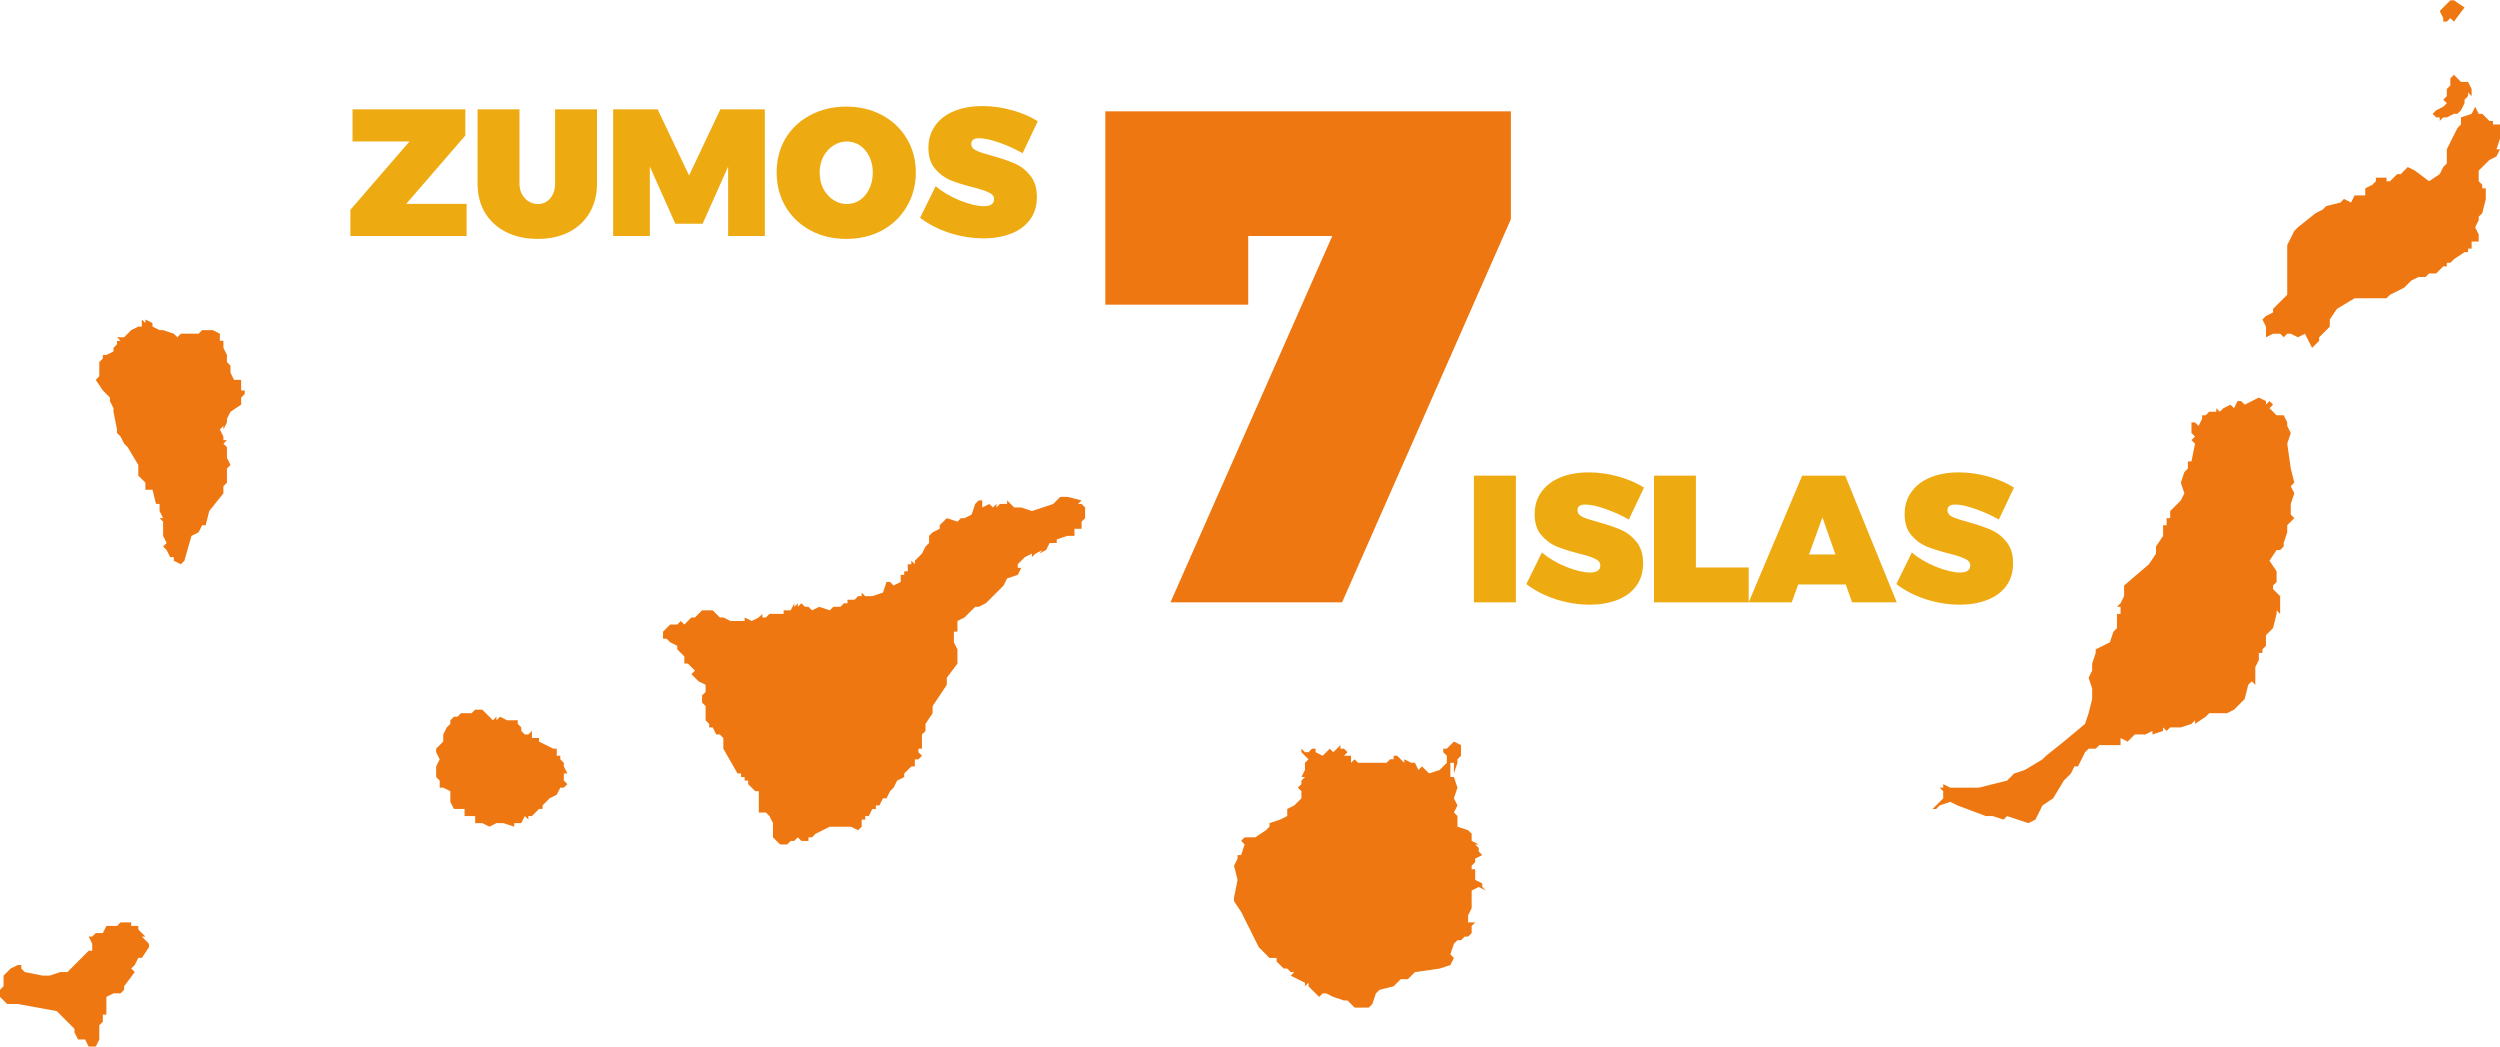
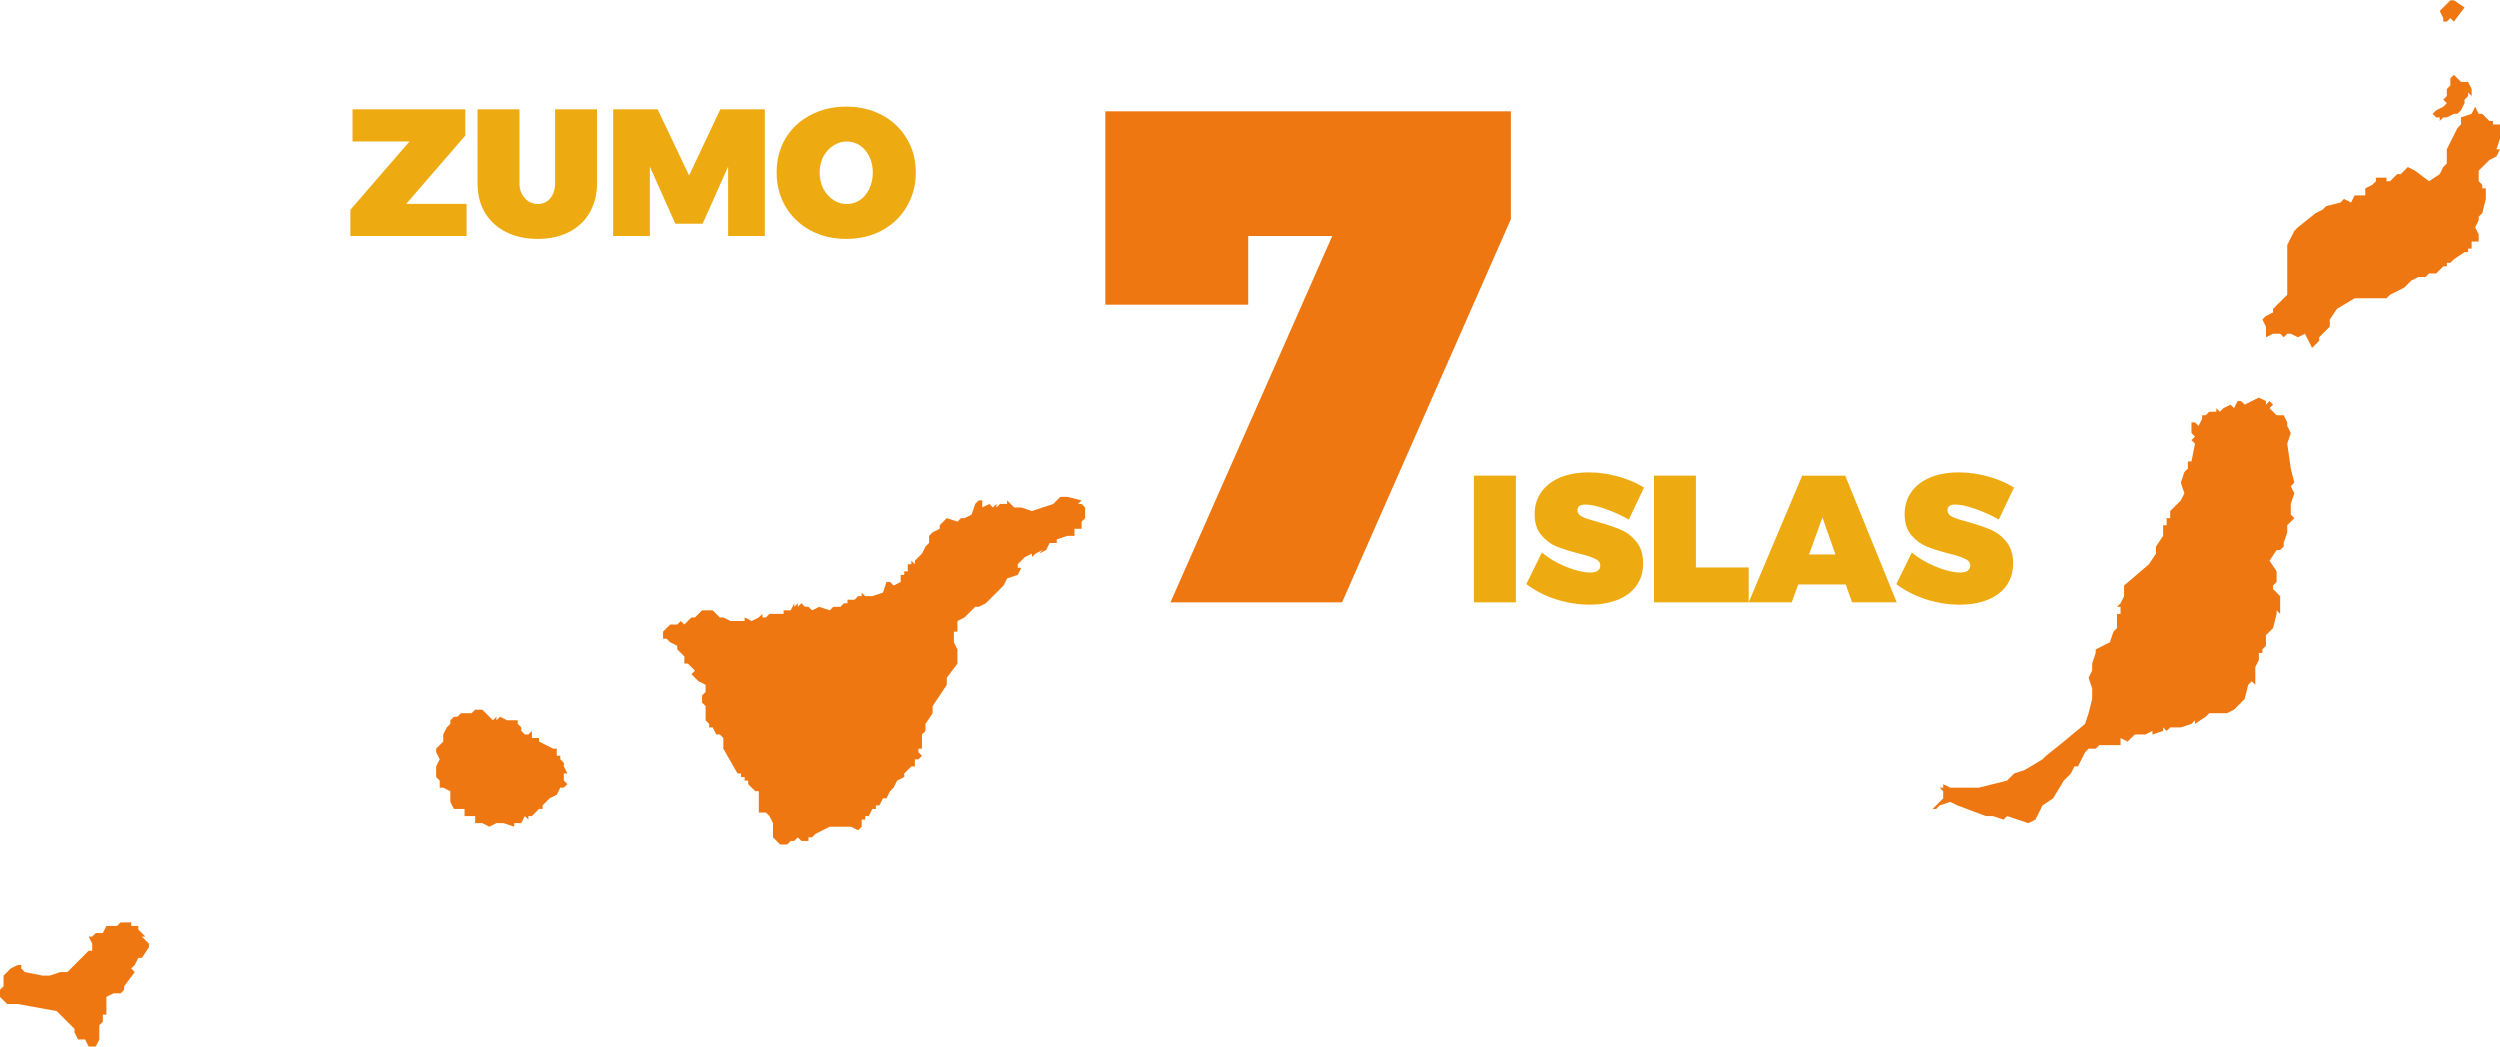
<svg xmlns="http://www.w3.org/2000/svg" xmlns:ns1="http://sodipodi.sourceforge.net/DTD/sodipodi-0.dtd" xmlns:ns2="http://www.inkscape.org/namespaces/inkscape" version="1.1" id="svg2" ns1:version="0.32" ns1:docname="logo_wip.svg" ns2:version="0.92.4 (5da689c313, 2019-01-14)" ns2:output_extension="org.inkscape.output.svg.inkscape" x="0px" y="0px" width="1280" height="536" viewBox="0 0 1280 536" enable-background="new 0 0 577.93 374" xml:space="preserve" ns2:export-filename="F:\files\zumosgc\logo.png" ns2:export-xdpi="22.925373" ns2:export-ydpi="22.925373">
  <defs id="defs51">
	
	
	
	
	
	
	
	
	
</defs>
  <ns1:namedview id="base" ns2:current-layer="svg2" ns2:window-width="1680" ns2:window-height="997" ns2:window-x="-8" ns2:window-y="-8" bordercolor="#666666" borderopacity="1.0" guidetolerance="10.0" pagecolor="#ffffff" ns2:cx="248.74557" ns2:cy="67.782668" gridtolerance="10.0" ns2:zoom="0.49999998" showgrid="false" objecttolerance="10.0" ns2:snap-global="false" ns2:window-maximized="1">
	</ns1:namedview>
  <g id="g1076" style="fill:#ee7711;fill-opacity:1">
    <path ns2:connector-curvature="0" style="fill:#ee7711;fill-opacity:1;stroke:none;stroke-width:0.601;stroke-linecap:round;stroke-linejoin:round" d="m 272.338,374.214 0,1.823 0,1.823 3.631,0 0,1.816 3.639,1.808 3.631,1.823 1.808,0 0,3.631 1.816,0 0,1.816 1.816,1.808 0,1.823 1.816,3.624 -1.816,0 0,3.639 1.816,1.816 -1.816,1.816 -1.816,0 -1.816,3.631 -3.631,1.816 -3.624,3.624 10e-6,1.823 -1.823,0 -3.631,3.631 -1.816,0 0,1.816 -1.816,-1.816 -1.816,3.624 -3.631,0 0,1.823 -5.439,-1.823 -3.631,0 -3.631,1.823 -3.631,-1.823 -3.631,0 0,-3.624 -5.447,0 0,-3.631 -1.816,0 -3.631,0 -1.823,-3.631 0,-5.454 -3.631,-1.808 -1.808,0 0,-3.631 -1.823,-1.816 1e-5,-5.447 1.823,-3.631 -1.823,-3.631 -1e-5,-1.816 1.823,-1.823 1.808,-1.808 -1e-5,-3.639 1.823,-3.624 1.808,-1.816 -1e-5,-1.816 1.823,-1.823 1.816,0 1.816,-1.816 1.816,0 1.816,-1e-5 1.808,1e-5 1.823,-1.808 3.631,0 3.631,3.624 1.808,1.823 1.823,-1.823 0,1.823 1.816,-1.823 3.631,1.823 1.816,0 1.808,0 1.823,0 0,1.816 1.808,1.816 0,1.8 1.816,1.823 1.816,-10e-6 z" id="path5971" />
    <path ns2:connector-curvature="0" style="fill:#ee7711;fill-opacity:1;stroke:none;stroke-width:0.601;stroke-linecap:round;stroke-linejoin:round" d="m 1174.695,265.284 -3.631,3.631 0,1.816 0,1.816 -1.816,5.454 0,1.808 -1.816,1.816 -1.816,-2e-5 -3.631,5.447 3.631,5.439 0,3.639 0,1.808 -1.816,1.823 0,1.816 1.816,1.816 1.816,1.816 0,3.631 0,1.816 0,3.631 -1.816,-1.823 0,1.823 -1.816,7.263 -3.631,3.631 0,1.816 0,3.631 -1.816,1.816 0,1.816 -1.816,-2e-5 0,3.639 -1.816,3.624 0,3.631 0,1.823 0,1.808 0,1.816 -1.816,-1.816 -1.816,1.816 -1.816,7.255 -5.447,5.462 -3.631,1.808 -9.078,-2e-5 -1.816,1.816 -5.447,3.639 0,-1.816 -1.816,1.816 -5.447,1.816 -5.447,0 -1.816,1.801 -1.816,-1.801 0,1.801 -5.447,1.823 0,-1.823 -3.631,1.823 -3.631,0 -1.816,0 -1.816,1.823 -1.816,1.816 -3.631,-1.816 0,3.624 -10.886,0 -1.823,1.823 -3.631,0 -1.816,1.816 -1.816,3.631 -1.816,3.631 -1.816,0 -1.816,3.624 -1.816,1.823 -1.816,1.816 -5.447,9.078 -5.447,3.624 -3.631,7.27 -3.624,1.808 -10.901,-3.624 -1.816,1.816 -5.447,-1.816 -3.631,0 -14.525,-5.454 -3.631,-1.808 -5.439,1.808 -1.823,1.823 -1.816,0 1.816,-1.823 1.823,-1.808 1.808,-1.816 10e-6,-3.639 -1.808,-1.808 1.808,0 0,-1.816 3.631,1.816 1.816,0 1.816,0 1.816,0 1.816,0 7.263,0 14.525,-3.631 3.631,-3.639 5.447,-1.808 9.078,-5.447 1.816,-1.816 9.078,-7.263 10.894,-9.078 1.816,-5.454 1.816,-7.27 0,-3.616 0,-1.816 -1.816,-5.447 1.816,-3.646 0,-1.808 0,-1.808 1.816,-5.454 0,-1.816 7.263,-3.639 1.816,-5.432 1.816,-1.823 0,-7.263 1.816,0 0,-1.823 0,-1.808 -1.816,0 1.816,-1.816 1.816,-3.631 0,-1.816 0,-3.631 12.71,-10.894 3.631,-5.454 0,-3.624 3.631,-5.447 0,-5.447 1.816,-10e-6 0,-3.631 1.816,1e-5 0,-3.639 3.631,-3.624 1.816,-1.816 1.816,-3.639 -1.816,-5.447 1.816,-5.439 1.816,-1.816 0,-3.639 1.816,0 1.816,-9.078 -1.816,-1.808 1.816,-1.816 -1.816,-1.823 0,-3.631 0,-1.816 1.816,-1e-5 1.816,1.816 1.816,-3.639 0,-1.808 1.816,1e-5 1.816,-1.816 0,1.816 0,-1.816 1.816,1e-5 1.816,-1e-5 0,-1.808 1.816,1.808 1.816,-1.808 3.631,-1.823 1.816,1.823 1.816,-3.639 1.816,1e-5 1.816,1.816 7.263,-3.631 3.631,1.816 0,1.816 1.816,-1.816 1.816,1.816 -1.816,1.823 1.816,1.808 1.816,1.816 3.631,0 1.816,3.631 0,1.816 1.816,3.631 -1.816,5.447 1.816,12.717 1.816,7.255 -1.816,1.823 1.816,3.624 -1.816,5.454 0,3.624 0,1.823 z" id="path5956" />
-     <path ns2:connector-curvature="0" style="fill:#ee7711;fill-opacity:1;stroke:none;stroke-width:0.601;stroke-linecap:round;stroke-linejoin:round" d="m 116.201,185.388 1.816,1.816 v 3.631 l 1.816,3.639 h 3.631 v 5.432 h 1.823 v 1.823 l -1.823,1.816 v 3.631 l -5.447,3.631 -1.816,3.624 v 1.823 l -1.816,3.631 v 1.816 -3.631 l -1.816,1.816 1.816,3.639 v 1.816 h 1.816 l -1.816,1.808 1.816,1.816 v 1.816 3.631 l 1.816,3.631 -1.816,1.823 v 5.432 1.823 l -1.816,1.823 v 3.624 l -7.255,9.078 -1.823,7.27 h -1.816 l -1.816,3.631 -3.631,1.816 -3.631,12.709 -1.816,1.816 -3.631,-1.816 v -1.816 h -1.816 l -1.816,-3.631 -1.816,-1.816 1.816,-1.808 -1.816,-3.639 v -7.27 l -1.816,-1.808 h 1.816 l -1.816,-3.639 v -1.823 -1.801 H 79.896 l -1.823,-7.27 H 74.441 v -3.631 l -1.816,-1.823 -1.816,-1.808 v -3.624 -1.823 l -5.439,-9.078 -1.823,-1.816 -1.808,-3.624 -1.823,-1.823 v -1.816 l -1.816,-9.078 v -1.808 l -1.816,-3.639 v -1.816 l -1.816,-1.816 -1.816,-1.823 -3.631,-5.432 1.816,-1.823 v -7.263 l 1.816,-1.816 v -1.816 h 1.816 l 3.631,-1.816 v -1.823 l 1.816,-1.808 v -1.816 h 1.823 l -1.823,-1.816 h 3.631 l 3.631,-3.639 3.631,-1.808 h 1.816 v -1.816 -1.823 l 1.816,1.823 v -1.823 l 3.631,1.823 v 1.816 l 3.631,1.808 h 1.816 l 5.447,1.823 1.816,1.816 1.816,-1.816 h 9.078 l 1.816,-1.823 h 3.639 1.808 l 3.631,1.823 v 1.816 1.816 h 1.816 v 1.816 1.808 l 1.816,3.639 z" id="path5926" />
    <path clip-path="none" id="is_alegranza" d="m 1254.571,0.171 -1.803,1.817 -3.635,3.65 1.817,3.62 v 1.817 h 1.817 l 1.803,-1.817 1.832,1.817 5.437,-7.27 -5.437,-3.635 z m 1.832,38.136 -1.832,1.817 v 3.635 l -1.803,1.817 v 3.62 l -1.817,1.832 1.817,1.817 -1.817,1.803 -3.635,1.817 -1.817,1.817 1.817,1.817 h 1.817 v 1.817 l 1.817,-1.817 h 1.817 l 3.635,-1.817 h 1.803 l 1.817,-1.817 1.817,-3.62 v -1.817 l 1.817,-1.832 v -1.817 l 1.817,1.817 V 47.379 45.577 l -1.817,-3.635 h -3.635 z m 10.89,16.342 -1.817,3.635 -5.452,1.817 v 3.62 l -1.817,1.832 -3.635,7.255 -1.803,3.635 v 7.255 l -1.817,1.817 -1.817,3.635 -5.452,3.635 -7.255,-5.452 -3.635,-1.817 -3.62,3.635 h -1.832 l -3.635,3.635 h -1.803 v -1.817 h -3.635 -1.817 v 1.817 l -1.817,1.817 -3.62,1.817 v 3.62 h -3.635 -1.817 l -1.817,3.65 -3.635,-1.832 -1.817,1.832 -7.255,1.803 -1.817,1.817 -3.635,1.817 -9.072,7.255 -1.817,1.817 -3.635,7.27 v 7.255 3.635 1.817 1.817 3.635 3.62 3.65 l -1.817,1.803 -1.803,1.817 -1.817,1.817 -1.817,1.817 v 1.817 l -3.635,1.803 -1.817,1.817 1.817,3.635 v 3.635 1.817 l 3.635,-1.817 h 1.817 1.817 l 1.803,1.817 1.817,-1.817 h 1.817 l 3.635,1.817 3.635,-1.817 1.817,3.635 1.817,3.62 3.62,-3.62 v -1.817 l 3.635,-3.635 1.817,-1.817 v -3.635 l 3.635,-5.437 9.072,-5.452 h 7.255 1.817 7.27 l 1.803,-1.803 7.27,-3.65 1.817,-1.817 1.817,-1.803 3.635,-1.817 h 3.62 l 1.817,-1.817 h 3.635 l 3.635,-3.635 h 1.817 v -1.803 h 1.803 l 1.832,-1.832 5.437,-3.635 h 1.817 v -1.803 h 1.817 v -1.817 -1.817 h 3.62 v -1.817 -1.803 l -1.803,-3.65 1.803,-3.62 v -1.817 l 1.832,-1.817 1.803,-7.27 v -5.437 h -1.803 v -1.817 l -1.832,-1.817 v -5.452 l 5.467,-5.437 3.62,-1.832 1.817,-3.62 h -1.817 L 1280,70.991 v -5.437 -1.832 h -3.635 v -1.803 h -1.803 l -3.635,-3.635 h -1.832 z" style="fill:#ee7711;fill-opacity:1;stroke:none;stroke-width:0.601;stroke-linecap:round;stroke-linejoin:round" ns2:connector-curvature="0" />
    <path clip-path="none" id="is_tenerife" d="m 519.265,259.822 h 3.631 l 5.447,1.823 10.894,-3.624 3.631,-3.631 h 3.631 l 7.263,1.816 -1.823,1.816 h 1.823 l 1.808,1.801 v 1.823 1.823 1.816 l -1.808,1.808 v 3.639 h -1.823 -1.808 v 3.631 h -3.631 l -5.447,1.808 v 1.831 h -3.631 l -1.816,3.624 -3.631,1.808 1.816,-1.808 -3.631,1.808 -1.816,1.823 v -1.823 l -3.631,1.823 -3.631,3.631 v 1.816 h 1.816 l 1.816,-3.631 -1.816,3.631 -1.816,3.631 -5.447,1.816 -1.816,3.631 -3.631,3.631 -1.816,1.816 -3.631,3.631 -3.631,1.816 h -1.816 l -1.816,1.808 -3.631,3.639 -3.631,1.816 v 5.454 h -1.816 v 5.432 l 1.816,3.639 v 3.631 3.639 l -5.447,7.263 v 3.624 l -7.263,10.901 v 3.624 l -3.631,5.454 v 1.816 1.801 l -1.816,1.823 v 1.823 1.816 1.808 1.823 h -1.816 v 1.816 l 1.816,1.816 -1.816,1.816 h -1.816 v 1.808 1.823 h -1.816 l -1.816,1.816 -1.816,1.808 v 1.823 l -3.631,1.816 -1.816,3.631 -1.816,1.808 -1.816,3.639 h -1.816 l -1.816,3.624 h -1.816 v 1.823 h -1.816 l -1.816,3.631 h -1.816 v 1.816 h -1.816 v 1.808 1.823 l -1.816,1.816 -3.631,-1.816 h -10.894 l -7.263,3.624 -1.816,1.823 h -1.808 v 1.816 h -1.823 -1.816 l -1.816,-1.816 -1.816,1.816 h -1.816 l -1.816,1.816 h -3.631 l -1.816,-1.816 -1.816,-1.816 v -5.447 -1.823 l -1.816,-3.624 -1.816,-1.816 1.816,1.816 -1.816,-1.816 h -1.816 -1.816 v -3.639 -7.263 h -1.816 l -3.631,-3.624 v -1.816 h -1.816 v -1.816 h -1.816 v -1.823 h -1.816 l -7.263,-12.702 v -5.447 l -1.808,-1.823 h -1.823 l -1.816,-3.624 h -1.816 v -1.816 l -1.816,-1.816 v -3.639 -3.624 h -1.816 1.816 l -1.816,-1.823 v -1.823 -1.801 l 1.816,-1.816 v -3.639 l -3.631,-1.816 -1.816,-1.808 -1.816,-1.823 1.816,-1.823 -3.631,-3.616 h -1.808 v -3.639 l -3.631,-3.631 v -1.816 l -3.639,-1.823 -1.816,-1.808 h -3.631 1.816 v -3.624 l 1.816,-1.823 1.816,-1.816 h 3.639 l 1.808,-1.816 1.823,1.816 1.808,-1.816 1.816,-1.816 h 1.816 l 3.631,-3.639 h 1.816 3.631 l 3.639,3.639 h 1.808 l 3.631,1.816 h 5.447 1.816 v -1.816 l 3.631,1.816 3.631,-1.816 1.816,-1.816 v 1.816 h 1.816 l 1.816,-1.816 h 1.816 3.631 1.816 v -3.631 1.808 h 1.816 1.816 l 1.816,-3.624 v 1.816 l 1.816,-1.816 v 1.816 l 1.816,-1.816 1.816,1.816 h 1.823 l 1.808,1.808 3.631,-1.808 5.447,1.808 1.816,-1.808 h 1.816 1.816 l 1.816,-1.816 h 1.816 v -1.808 h 1.816 1.816 l 1.816,-1.823 h 1.816 v -1.816 l 1.816,1.816 h 3.631 l 5.447,-1.816 1.816,-5.454 h 1.816 l 1.816,1.823 3.631,-1.823 v -1.808 -1.816 h 1.816 v -1.823 h 1.816 v -1.808 -1.816 h 1.816 v -1.816 l 1.816,1.816 v -1.816 l 3.631,-3.639 1.816,-3.624 1.816,-1.808 v -3.639 l 1.816,-1.816 3.631,-1.816 v -1.816 l 3.631,-3.631 5.447,1.808 1.816,-1.808 h 1.816 l 3.631,-1.816 1.816,-5.447 1.816,-1.816 h 1.808 v 3.616 l 3.639,-1.801 1.816,1.801 1.816,-1.801 v 1.801 l 1.816,-1.801 h 3.631 v -1.816 z" style="fill:#ee7711;fill-opacity:1;stroke:none;stroke-width:0.601;stroke-linecap:round;stroke-linejoin:round" ns2:connector-curvature="0" />
-     <path ns2:connector-curvature="0" style="fill:#ee7711;fill-opacity:1;stroke:none;stroke-width:0.601;stroke-linecap:round;stroke-linejoin:round" d="m 706.268,390.563 h 3.631 l 1.816,-1.808 h 1.816 v -1.816 h 1.816 l 3.631,3.624 v -1.808 l 3.631,1.808 h 1.816 l 1.823,3.639 1.808,-1.816 3.639,3.624 5.439,-1.808 3.631,-3.639 v -3.624 l -1.816,-1.816 v -1.816 h 1.816 l 3.631,-3.631 3.631,1.808 v 3.639 h 1.823 -1.823 v 7.263 -5.447 l -1.816,1.816 v 1.808 l -1.816,5.447 v -5.447 1.823 -1.823 h -1.816 v 1.823 1.816 1.808 1.823 -1.823 1.823 h 1.816 l 1.816,5.447 -1.816,5.447 1.816,3.624 -1.816,3.639 1.816,1.816 v 1.816 3.631 l 5.447,1.816 1.823,1.808 v 3.639 l 3.624,1.816 h -1.816 l 1.816,1.816 v 1.823 l 1.816,1.808 -3.631,1.816 v 3.631 -1.823 l -1.808,1.823 v 1.823 h 1.808 v 1.808 1.816 1.816 l 3.631,1.823 v 1.808 l 1.816,1.816 -3.631,-1.816 -3.624,1.816 v 3.631 5.447 l -1.823,3.639 v 3.616 h 1.823 1.808 l -1.808,1.823 v 3.639 l -1.823,1.808 h -1.808 l -1.823,1.823 h -1.816 l -1.816,1.816 -1.816,5.439 1.816,1.823 -1.816,3.631 -5.447,1.808 -12.709,1.823 -3.631,3.631 h -3.631 l -3.631,3.624 -7.263,1.823 -1.808,1.816 -1.823,5.447 -1.816,1.816 h -7.263 l -3.631,-3.631 h -1.816 l -5.447,-1.823 -3.631,-1.808 h -1.816 l -1.816,1.808 -1.816,-1.808 h -1.816 1.816 l -3.631,-3.639 v -1.823 l -1.816,1.823 v -1.823 l -3.631,-1.801 h 1.816 -1.816 v -1.816 1.816 l -3.631,-1.816 1.823,-1.816 h -1.823 l -1.808,-1.823 h -1.823 l -1.816,-1.808 -1.816,-1.816 v -1.816 h -3.631 l -1.816,-1.823 -1.816,-1.823 -1.816,-1.801 -3.624,-7.263 -5.447,-10.894 -3.631,-5.447 v -1.823 l 1.808,-9.078 -1.808,-7.263 1.808,-3.631 v -1.816 h 1.823 l 1.808,-5.447 -1.808,-1.816 1.808,-1.816 h 1.816 3.631 l 5.447,-3.631 1.816,-1.816 v -1.823 l 5.447,-1.808 3.639,-1.816 v -3.631 l 3.631,-1.823 3.624,-3.624 v -3.639 l -1.816,-1.808 1.816,-1.816 v -1.816 l 1.816,-1.816 h -1.816 l 1.816,-3.631 v -1.816 -1.823 l 1.816,-1.808 -3.631,-3.631 v -1.816 l 1.816,1.816 h 1.816 l 1.816,-1.816 h 1.816 v 1.816 l 3.631,1.816 3.639,-3.631 1.808,1.816 3.639,-3.639 v 1.823 h 1.808 l 1.816,1.816 -1.816,1.816 h 1.816 1.816 v 3.624 l 1.816,-1.808 1.816,1.808 h 3.631 1.816 z" id="path5941" />
    <path clip-path="none" id="is_hierro" d="m 52.654,477.729 1.816,-3.639 h 1.816 3.631 l 1.823,-1.823 h 5.439 v 1.823 h 3.631 v 1.823 l 1.816,1.816 1.816,1.808 h -1.816 l 3.631,3.639 v 1.816 l -3.631,5.447 h -1.816 v 1.816 -1.816 l -1.816,3.631 -1.816,1.808 1.816,1.823 -5.447,7.255 v 1.823 l -1.808,1.816 h -3.639 l -3.631,1.808 v 9.078 h -1.816 v 3.639 l -1.816,1.808 v 7.27 l -1.816,3.631 h -3.631 l -1.808,-3.631 h -3.631 l -1.823,-3.631 v -1.816 l -1.816,-1.823 -1.808,-1.808 -5.454,-5.447 -19.972,-3.631 H 3.631 L -8.3484e-6,510.402 v -3.624 L 1.816,504.956 v -3.624 -1.816 l 1.816,-1.816 1.816,-1.823 3.631,-1.808 h 1.816 v 1.808 l 1.816,1.823 9.086,1.816 h 3.624 l 5.447,-1.816 h 3.639 l 3.624,-3.631 3.631,-3.631 3.631,-3.646 h 1.816 v -3.616 l -1.816,-3.639 h 1.816 l 1.816,-1.808 z" style="fill:#ee7711;fill-opacity:1;stroke:none;stroke-width:0.601;stroke-linecap:round;stroke-linejoin:round" ns2:connector-curvature="0" />
  </g>
  <g id="g5904">
    <g transform="matrix(1.125,0,0,1.125,-29.621,-54.656)" id="text5829" style="font-style:normal;font-variant:normal;font-weight:300;font-stretch:normal;font-size:125.149px;line-height:125%;font-family:Montserrat;-inkscape-font-specification:'Montserrat Light';letter-spacing:0px;word-spacing:0px;fill:#eeaa11;fill-opacity:1;stroke:none;stroke-width:0.889px;stroke-linecap:butt;stroke-linejoin:miter;stroke-opacity:1" aria-label="ISLAS">
      <path ns2:connector-curvature="0" id="path5838" style="font-style:normal;font-variant:normal;font-weight:900;font-stretch:normal;font-size:82.264px;font-family:Montserrat;-inkscape-font-specification:'Montserrat Heavy';stroke-width:0.889px;fill:#eeaa11;fill-opacity:1" d="m 697.127,265.052 h 19.085 v 57.667 h -19.085 z" />
      <path ns2:connector-curvature="0" id="path5840" style="font-style:normal;font-variant:normal;font-weight:900;font-stretch:normal;font-size:82.264px;font-family:Montserrat;-inkscape-font-specification:'Montserrat Heavy';stroke-width:0.889px;fill:#eeaa11;fill-opacity:1" d="m 767.63,285.042 q -4.689,-2.715 -10.448,-4.771 -5.758,-2.057 -9.378,-2.057 -3.537,0 -3.537,2.55 0,1.974 2.221,3.044 2.303,1.069 7.239,2.386 6.17,1.728 10.201,3.455 4.113,1.728 7.157,5.512 3.044,3.702 3.044,9.789 0,6.252 -3.291,10.53 -3.208,4.195 -8.72,6.252 -5.512,2.057 -12.257,2.057 -7.651,0 -15.466,-2.468 -7.733,-2.55 -13.409,-6.91 l 7.075,-14.396 q 4.36,3.784 10.941,6.499 6.581,2.632 11.023,2.632 2.139,0 3.373,-0.74 1.234,-0.823 1.234,-2.468 0,-1.974 -2.386,-3.044 -2.303,-1.152 -7.322,-2.386 -6.088,-1.563 -10.201,-3.208 -4.031,-1.728 -6.992,-5.265 -2.962,-3.537 -2.962,-9.46 0,-5.758 3.044,-10.036 3.044,-4.36 8.638,-6.663 5.594,-2.303 12.998,-2.303 6.746,0 13.409,1.892 6.746,1.892 11.682,5.018 z" />
      <path ns2:connector-curvature="0" id="path5842" style="font-style:normal;font-variant:normal;font-weight:900;font-stretch:normal;font-size:82.264px;font-family:Montserrat;-inkscape-font-specification:'Montserrat Heavy';stroke-width:0.889px;fill:#eeaa11;fill-opacity:1" d="m 779.07,265.052 h 19.085 v 41.79 h 24.021 v 15.877 h -43.106 z" />
      <path ns2:connector-curvature="0" id="path5844" style="font-style:normal;font-variant:normal;font-weight:900;font-stretch:normal;font-size:82.264px;font-family:Montserrat;-inkscape-font-specification:'Montserrat Heavy';stroke-width:0.889px;fill:#eeaa11;fill-opacity:1" d="m 869.23,322.719 -2.879,-8.144 h -21.635 l -2.962,8.144 h -19.579 l 24.35,-57.667 h 19.579 l 23.445,57.667 z m -19.579,-21.8 h 12.011 l -5.923,-16.864 z" />
      <path ns2:connector-curvature="0" id="path5846" style="font-style:normal;font-variant:normal;font-weight:900;font-stretch:normal;font-size:82.264px;font-family:Montserrat;-inkscape-font-specification:'Montserrat Heavy';stroke-width:0.889px;fill:#eeaa11;fill-opacity:1" d="m 936.015,285.042 q -4.689,-2.715 -10.448,-4.771 -5.758,-2.057 -9.378,-2.057 -3.537,0 -3.537,2.55 0,1.974 2.221,3.044 2.303,1.069 7.239,2.386 6.17,1.728 10.201,3.455 4.113,1.728 7.157,5.512 3.044,3.702 3.044,9.789 0,6.252 -3.291,10.53 -3.208,4.195 -8.72,6.252 -5.512,2.057 -12.257,2.057 -7.651,0 -15.466,-2.468 -7.733,-2.55 -13.409,-6.91 l 7.075,-14.396 q 4.36,3.784 10.941,6.499 6.581,2.632 11.023,2.632 2.139,0 3.373,-0.74 1.234,-0.823 1.234,-2.468 0,-1.974 -2.386,-3.044 -2.303,-1.152 -7.322,-2.386 -6.088,-1.563 -10.201,-3.208 -4.031,-1.728 -6.992,-5.265 -2.962,-3.537 -2.962,-9.46 0,-5.758 3.044,-10.036 3.044,-4.36 8.638,-6.663 5.594,-2.303 12.998,-2.303 6.746,0 13.409,1.892 6.746,1.892 11.682,5.018 z" />
    </g>
    <g transform="matrix(1.125,0,0,1.125,-95.649,-54.534)" id="text5833" style="font-style:normal;font-variant:normal;font-weight:900;font-stretch:normal;font-size:321.282px;line-height:125%;font-family:Montserrat;-inkscape-font-specification:'Montserrat Heavy';letter-spacing:0px;word-spacing:0px;fill:#ee7711;fill-opacity:1;stroke:none;stroke-width:0.889px;stroke-linecap:butt;stroke-linejoin:miter;stroke-opacity:1" aria-label="7">
      <path id="path5835" style="font-size:318.774px;stroke-width:0.889px;fill:#ee7711;fill-opacity:1" d="m 588.066,99.15 h 184.57 V 148.241 L 695.811,322.61 H 617.712 L 691.348,155.892 h -38.253 v 31.24 h -65.03 z" ns2:connector-curvature="0" />
    </g>
    <g transform="matrix(1.125,0,0,1.125,-105.545,-57.419)" id="text5825" style="font-style:normal;font-variant:normal;font-weight:300;font-stretch:normal;font-size:81.09px;line-height:125%;font-family:Montserrat;-inkscape-font-specification:'Montserrat Light';letter-spacing:0px;word-spacing:0px;fill:#eeaa11;fill-opacity:1;stroke:none;stroke-width:0.889px;stroke-linecap:butt;stroke-linejoin:miter;stroke-opacity:1" aria-label="ZUMOS">
      <path ns2:connector-curvature="0" id="path5849" style="font-style:normal;font-variant:normal;font-weight:900;font-stretch:normal;font-size:82.264px;font-family:Montserrat;-inkscape-font-specification:'Montserrat Heavy';fill:#eeaa11;stroke-width:0.379px;fill-opacity:1" d="m 254.26,100.789 h 51.333 v 11.928 l -26.9,31.096 h 27.476 v 14.643 h -52.896 v -11.928 l 26.9,-31.096 h -25.913 z" />
      <path ns2:connector-curvature="0" id="path5851" style="font-style:normal;font-variant:normal;font-weight:900;font-stretch:normal;font-size:82.264px;font-family:Montserrat;-inkscape-font-specification:'Montserrat Heavy';fill:#eeaa11;stroke-width:0.379px;fill-opacity:1" d="m 330.239,134.518 q 0,4.113 2.468,6.746 2.468,2.632 5.923,2.632 3.373,0 5.594,-2.55 2.221,-2.632 2.221,-6.828 v -33.728 h 19.085 v 33.728 q 0,7.568 -3.373,13.327 -3.291,5.676 -9.378,8.802 -6.088,3.126 -14.232,3.126 -8.144,0 -14.396,-3.126 -6.17,-3.126 -9.625,-8.802 -3.373,-5.758 -3.373,-13.327 v -33.728 h 19.085 z" />
      <path ns2:connector-curvature="0" id="path5853" style="font-style:normal;font-variant:normal;font-weight:900;font-stretch:normal;font-size:82.264px;font-family:Montserrat;-inkscape-font-specification:'Montserrat Heavy';fill:#eeaa11;stroke-width:0.379px;fill-opacity:1" d="m 372.871,100.789 h 20.237 l 14.314,30.109 14.232,-30.109 h 20.237 v 57.667 h -16.7 v -31.589 l -11.599,25.995 h -12.422 l -11.599,-25.995 v 31.589 h -16.7 z" />
      <path ns2:connector-curvature="0" id="path5855" style="font-style:normal;font-variant:normal;font-weight:900;font-stretch:normal;font-size:82.264px;font-family:Montserrat;-inkscape-font-specification:'Montserrat Heavy';fill:#eeaa11;stroke-width:0.379px;fill-opacity:1" d="m 478.946,99.555 q 9.049,0 16.288,3.866 7.239,3.866 11.27,10.694 4.113,6.828 4.113,15.383 0,8.638 -4.113,15.548 -4.031,6.91 -11.27,10.859 -7.239,3.866 -16.288,3.866 -9.049,0 -16.288,-3.866 -7.239,-3.949 -11.352,-10.859 -4.031,-6.91 -4.031,-15.548 0,-8.638 4.031,-15.466 4.113,-6.828 11.352,-10.612 7.239,-3.866 16.288,-3.866 z m 0.247,15.877 q -3.291,0 -6.17,1.892 -2.797,1.81 -4.525,5.018 -1.645,3.208 -1.645,7.239 0,4.031 1.645,7.322 1.728,3.208 4.525,5.1 2.879,1.892 6.17,1.892 3.291,0 6.005,-1.81 2.715,-1.892 4.278,-5.183 1.563,-3.291 1.563,-7.322 0,-4.031 -1.563,-7.239 -1.563,-3.291 -4.278,-5.1 -2.715,-1.81 -6.005,-1.81 z" />
-       <path ns2:connector-curvature="0" id="path5857" style="font-style:normal;font-variant:normal;font-weight:900;font-stretch:normal;font-size:82.264px;font-family:Montserrat;-inkscape-font-specification:'Montserrat Heavy';fill:#eeaa11;stroke-width:0.379px;fill-opacity:1" d="m 559.218,120.78 q -4.689,-2.715 -10.448,-4.771 -5.758,-2.057 -9.378,-2.057 -3.537,0 -3.537,2.55 0,1.974 2.221,3.044 2.303,1.069 7.239,2.386 6.17,1.728 10.201,3.455 4.113,1.728 7.157,5.512 3.044,3.702 3.044,9.789 0,6.252 -3.291,10.53 -3.208,4.195 -8.72,6.252 -5.512,2.057 -12.257,2.057 -7.651,0 -15.466,-2.468 -7.733,-2.55 -13.409,-6.91 l 7.075,-14.396 q 4.36,3.784 10.941,6.499 6.581,2.632 11.023,2.632 2.139,0 3.373,-0.74 1.234,-0.823 1.234,-2.468 0,-1.974 -2.386,-3.044 -2.303,-1.152 -7.322,-2.386 -6.088,-1.563 -10.201,-3.208 -4.031,-1.728 -6.992,-5.265 -2.962,-3.537 -2.962,-9.46 0,-5.758 3.044,-10.036 3.044,-4.36 8.638,-6.663 5.594,-2.303 12.998,-2.303 6.746,0 13.409,1.892 6.746,1.892 11.682,5.018 z" />
    </g>
  </g>
</svg>